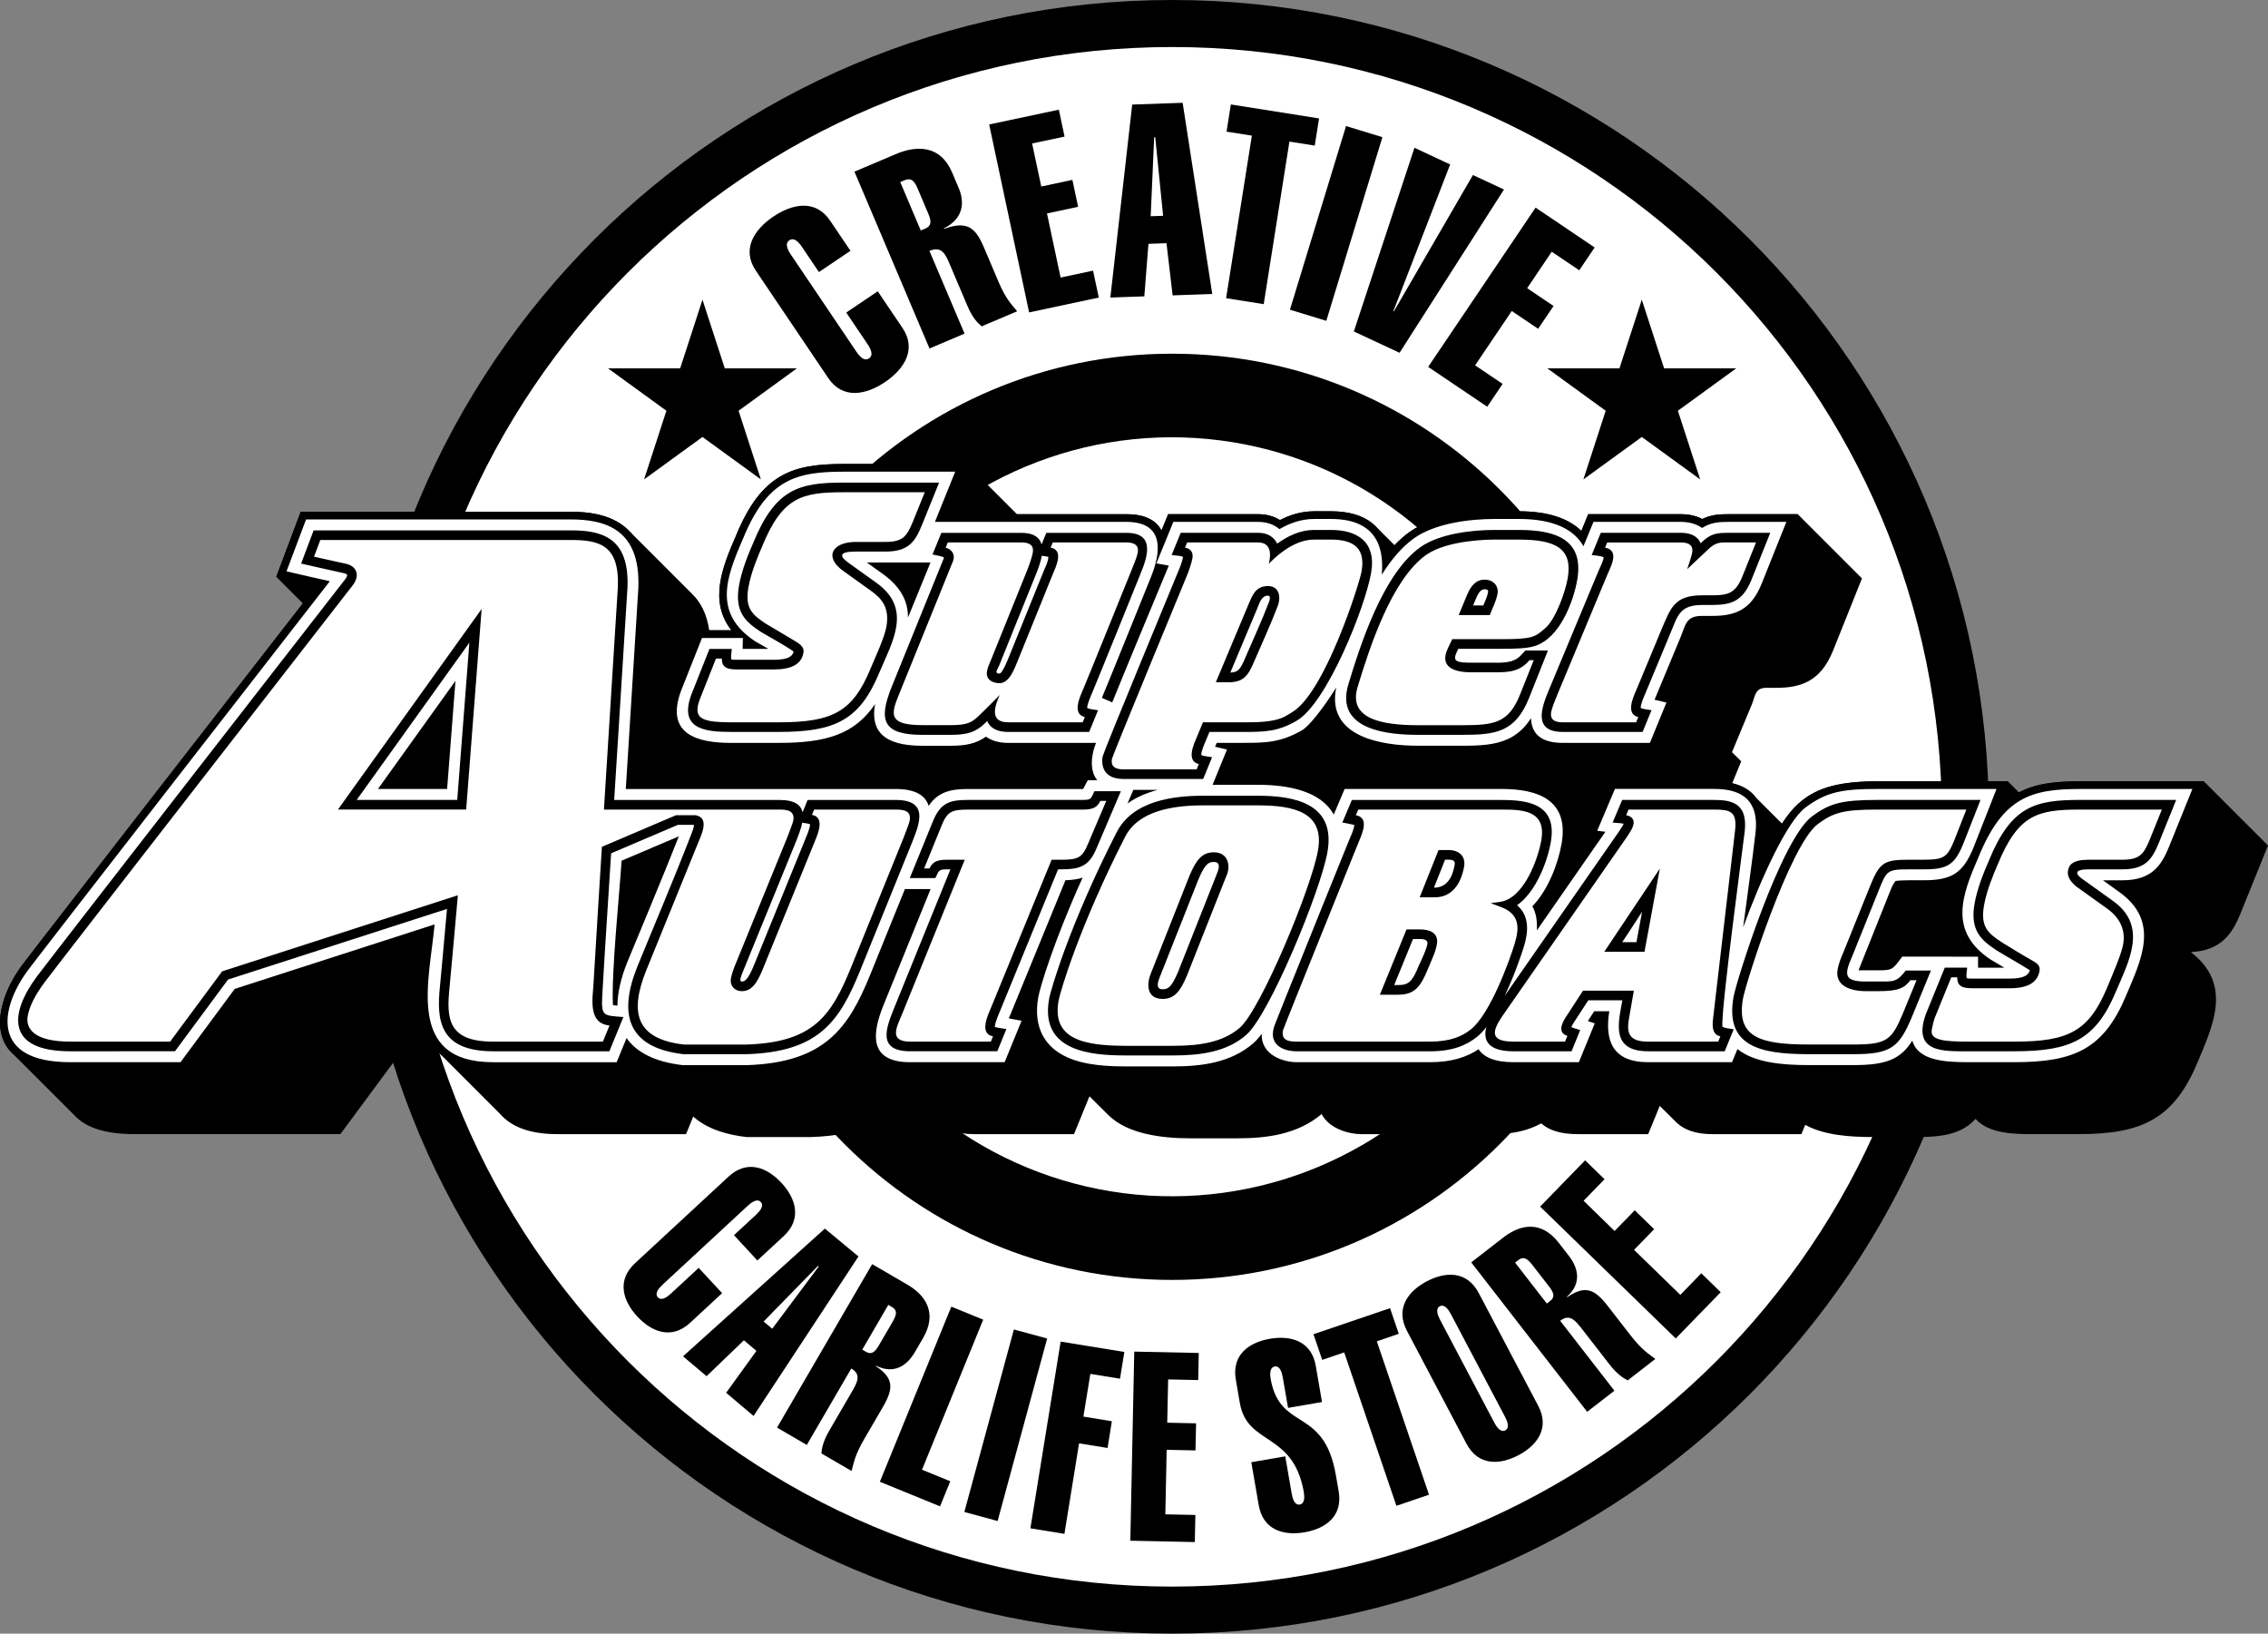
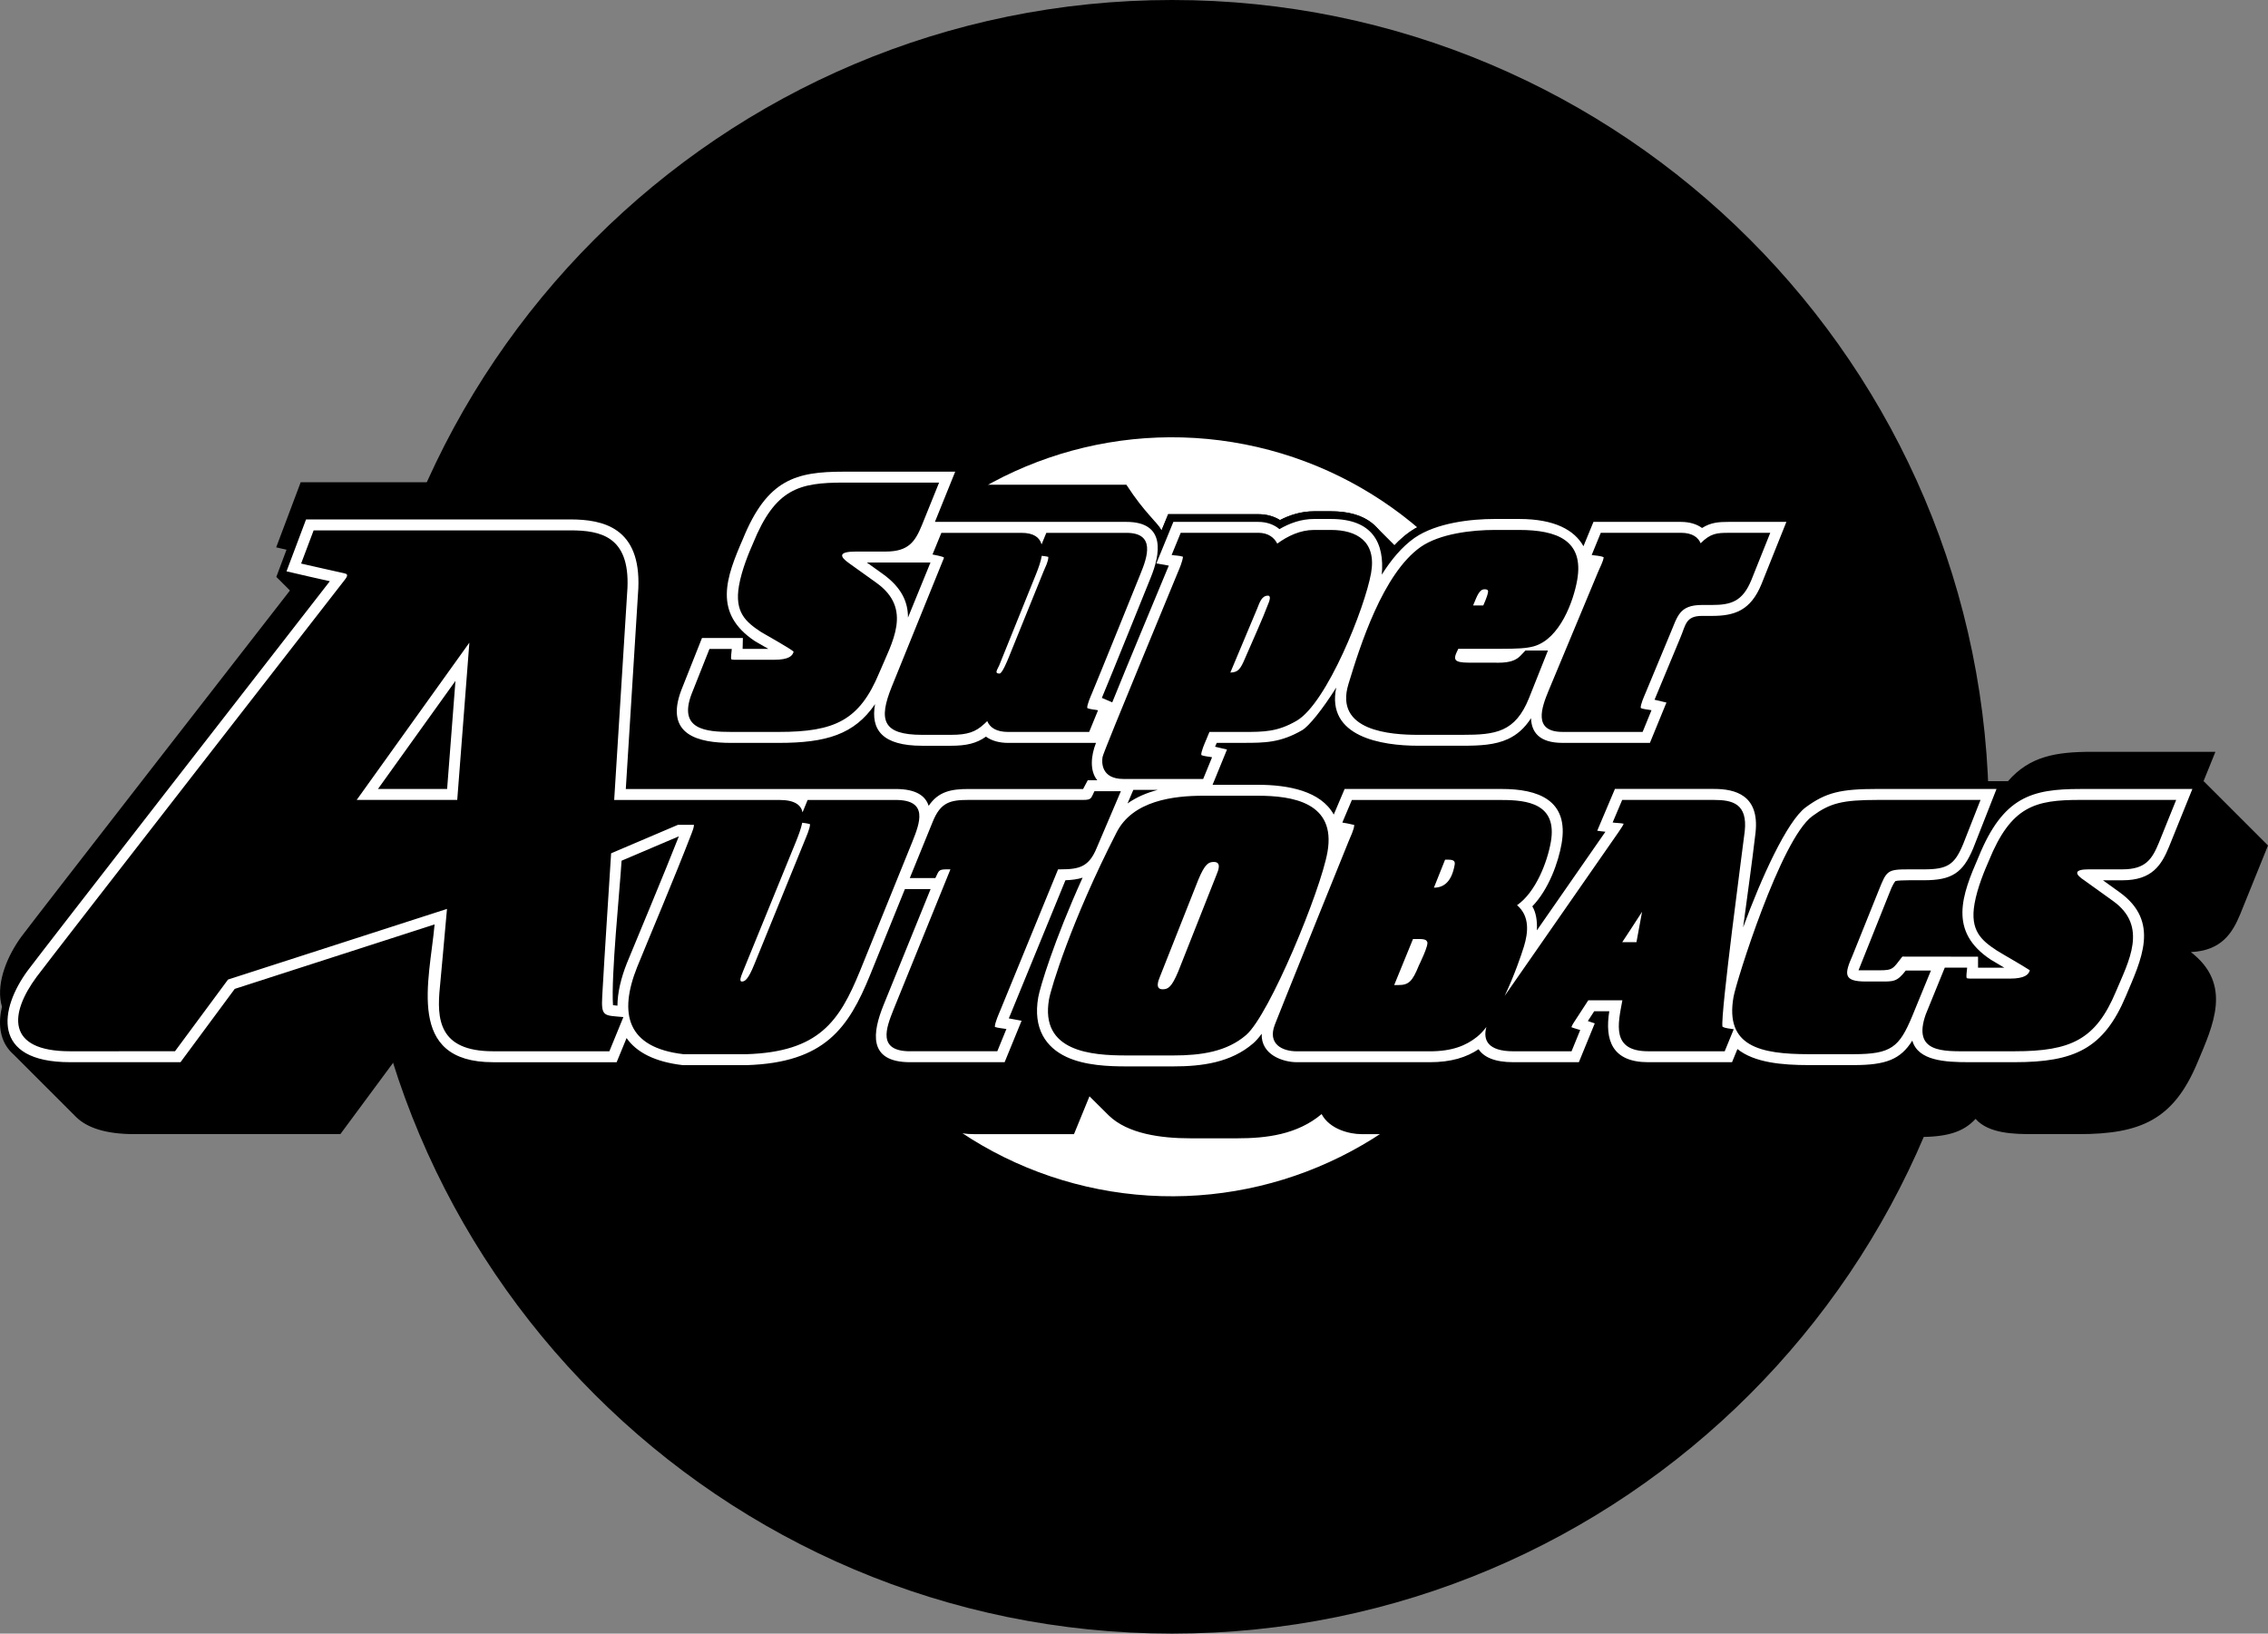
<svg xmlns="http://www.w3.org/2000/svg" version="1.1" id="使用データ" x="0px" y="0px" viewBox="0 0 116.129 83.641" style="enable-background:new 0 0 116.129 83.641;" xml:space="preserve">
  <rect x="0" y="0" width="116.129" height="83.641" fill="#808080" stroke="none" />
  <style type="text/css">
	.st0{fill-rule:evenodd;clip-rule:evenodd;}
	.st1{fill:#FFFFFF;}
	.st2{fill-rule:evenodd;clip-rule:evenodd;fill:#FFFFFF;}
</style>
  <g>
    <path class="st0" d="M18.196,41.82C18.196,18.723,36.919,0,60.017,0c23.097,0,41.82,18.723,41.82,41.82   c0,23.098-18.724,41.82-41.82,41.82C36.919,83.641,18.196,64.918,18.196,41.82z" />
    <g>
-       <path class="st1" d="M20.604,41.82c0-21.767,17.646-39.412,39.413-39.412S99.429,20.053,99.429,41.82    c0,21.768-17.646,39.412-39.412,39.412S20.604,63.588,20.604,41.82z" />
-     </g>
+       </g>
    <g>
      <path d="M36.305,41.82c0-13.096,10.616-23.711,23.712-23.711S83.729,28.725,83.729,41.82S73.113,65.531,60.017,65.531    S36.305,54.916,36.305,41.82z" />
    </g>
    <g>
      <ellipse transform="matrix(0.16 -0.987 0.987 0.16 9.123 94.364)" class="st1" cx="60.017" cy="41.82" rx="19.432" ry="19.432" />
    </g>
    <g>
      <path class="st0" d="M43.33,16.002l1.089,1.615c0.154,0.229,0.329,0.562,0.077,0.731c-0.252,0.17-0.495-0.116-0.649-0.345    l-3.353-4.97c-0.154-0.229-0.329-0.561-0.077-0.731c0.252-0.17,0.495,0.116,0.65,0.345l0.864,1.283l1.615-1.089l-1.043-1.546    c-0.734-1.088-1.909-0.879-2.905-0.207c-0.996,0.672-1.631,1.683-0.896,2.771l3.707,5.497c0.734,1.088,1.909,0.878,2.905,0.207    c0.996-0.672,1.631-1.683,0.897-2.771l-1.268-1.878L43.33,16.002z" />
      <polygon class="st0" points="56.262,15.235 55.968,13.857 54.306,14.21 53.609,10.927 55.203,10.588 54.91,9.21 53.316,9.549     52.847,7.346 54.509,6.993 54.217,5.615 50.649,6.373 52.694,15.994   " />
      <polygon class="st0" points="66.023,7.249 67.319,7.455 67.54,6.063 63.024,5.348 62.803,6.739 64.1,6.944 62.781,15.267     64.706,15.572   " />
-       <rect x="63.535" y="10.454" transform="matrix(0.292 -0.956 0.956 0.292 37.503 73.544)" class="st0" width="9.836" height="1.948" />
      <polygon class="st0" points="74.253,8.419 72.425,7.566 69.321,16.971 71.662,18.063 77.008,9.703 75.418,8.962 71.369,15.945     71.344,15.933   " />
      <polygon class="st0" points="76.151,20.824 76.939,19.656 75.53,18.705 77.407,15.923 78.758,16.834 79.546,15.666 78.196,14.755     79.454,12.888 80.863,13.838 81.651,12.67 78.627,10.63 73.127,18.785   " />
      <path class="st0" d="M49.388,17.08l-1.798-4.234c0.637-0.27,0.825,0.175,1.062,0.735l0.874,2.06    c0.265,0.623,0.504,0.867,0.738,1.067l1.819-0.771c-0.254-0.313-0.575-0.611-0.947-1.489l-0.761-1.793    c-0.438-1.03-0.875-1.355-2.034-0.938l-0.011-0.026c1.054-0.522,1.046-1.389,0.76-2.063l-0.34-0.801    c-0.589-1.386-1.782-1.405-2.888-0.935l-2.111,0.896l3.843,9.054L49.388,17.08z M46.096,9.323l0.216-0.092    c0.292-0.124,0.479-0.039,0.663,0.394l0.565,1.335c0.185,0.433,0.116,0.627-0.176,0.75l-0.217,0.092L46.096,9.323z" />
      <path class="st0" d="M58.919,11.071l0.178-4.043l0.055-0.002l0.403,4.022L58.919,11.071z M56.854,15.234l1.739-0.061l0.211-2.689    l0.924-0.032l0.315,2.671l2.029-0.071l-1.517-9.789l-2.582,0.09L56.854,15.234z" />
    </g>
    <g>
      <path class="st0" d="M35.775,64.914l-1.407,1.303c-0.199,0.185-0.494,0.406-0.682,0.205c-0.188-0.203,0.058-0.479,0.257-0.664    l4.331-4.012c0.199-0.184,0.494-0.406,0.682-0.204c0.187,0.202-0.058,0.479-0.257,0.664l-1.118,1.034l1.199,1.295l1.348-1.247    c0.947-0.878,0.625-1.927-0.114-2.725c-0.74-0.799-1.761-1.201-2.709-0.322l-4.79,4.435c-0.947,0.877-0.625,1.926,0.114,2.725    c0.74,0.799,1.761,1.201,2.709,0.323l1.636-1.516L35.775,64.914z" />
      <path class="st0" d="M39.101,67.66l2.783-2.848l0.038,0.031l-2.382,3.188L39.101,67.66z M34.973,69.442l1.205,1.018l1.912-1.838    l0.641,0.542l-1.55,2.145l1.404,1.187l5.371-8.166l-1.72-1.427L34.973,69.442z" />
      <path class="st0" d="M41.311,73.979l2.278-3.914c0.54,0.314,0.301,0.727,0,1.244l-1.108,1.904    c-0.335,0.576-0.396,0.902-0.424,1.201l1.546,0.899c0.106-0.38,0.163-0.802,0.636-1.613l0.964-1.657    c0.555-0.952,0.571-1.478-0.357-2.097l0.014-0.023c0.954,0.476,1.609-0.055,1.973-0.678l0.432-0.741    c0.745-1.281,0.13-2.189-0.812-2.736l-1.795-1.045l-4.871,8.369L41.311,73.979z M45.484,66.809l0.185,0.107    c0.248,0.145,0.281,0.337,0.049,0.736l-0.719,1.234c-0.232,0.399-0.416,0.466-0.664,0.321l-0.185-0.106L45.484,66.809z" />
      <polygon class="st0" points="48.133,77.123 48.658,75.839 47.21,75.248 50.343,67.566 48.711,66.899 45.052,75.865   " />
      <rect x="46.664" y="72.095" transform="matrix(0.262 -0.965 0.965 0.262 -32.42 103.554)" class="st0" width="9.683" height="1.765" />
      <polygon class="st0" points="54.502,78.531 55.252,73.899 56.711,74.135 56.931,72.766 55.474,72.529 55.829,70.342     57.348,70.588 57.57,69.219 54.309,68.689 52.76,78.249   " />
      <polygon class="st0" points="61.178,78.952 61.207,77.565 59.669,77.533 59.737,74.229 61.213,74.26 61.243,72.873 59.766,72.842     59.813,70.625 61.352,70.658 61.381,69.271 58.078,69.201 57.876,78.883   " />
      <path class="st0" d="M67.691,71.783l-0.319-1.85c-0.22-1.274-1.275-1.574-2.348-1.389c-1.073,0.186-1.967,0.822-1.746,2.096    l0.206,1.193c0.38,2.197,2.701,1.451,3.268,4.515c0.047,0.268,0.072,0.636-0.199,0.683s-0.371-0.309-0.417-0.576l-0.326-1.891    l-1.739,0.301l0.38,2.198c0.22,1.273,1.275,1.574,2.348,1.389c1.073-0.185,1.966-0.823,1.746-2.096l-0.144-0.831    c-0.606-3.512-2.821-2.218-3.331-4.877c-0.047-0.268-0.072-0.636,0.199-0.683c0.271-0.048,0.371,0.309,0.417,0.577l0.267,1.541    L67.691,71.783z" />
      <polygon class="st0" points="70.497,68.673 71.622,68.289 71.174,66.977 67.254,68.311 67.702,69.625 68.827,69.241     71.501,77.096 73.17,76.527   " />
      <path class="st0" d="M75.086,73.912c0.603,1.142,1.698,1.102,2.662,0.595c0.963-0.508,1.615-1.39,1.013-2.532l-3.046-5.775    c-0.603-1.143-1.699-1.104-2.661-0.596c-0.964,0.508-1.615,1.391-1.014,2.533L75.086,73.912z M77.053,72.521    c0.127,0.24,0.266,0.583,0.021,0.712c-0.243,0.128-0.448-0.18-0.574-0.42l-2.754-5.222c-0.127-0.241-0.265-0.583-0.022-0.712    c0.244-0.128,0.448,0.18,0.575,0.42L77.053,72.521z" />
-       <path class="st0" d="M82.663,71.203l-2.776-3.579c0.495-0.384,0.786-0.007,1.153,0.466l1.35,1.74    c0.409,0.527,0.689,0.705,0.955,0.844l1.414-1.098c-0.312-0.239-0.683-0.451-1.258-1.192l-1.176-1.516    c-0.675-0.87-1.156-1.083-2.078-0.454l-0.017-0.021c0.799-0.705,0.553-1.513,0.11-2.082l-0.525-0.678    c-0.908-1.171-1.98-0.941-2.841-0.273l-1.642,1.273l5.936,7.65L82.663,71.203z M77.577,64.646l0.168-0.13    c0.228-0.177,0.418-0.135,0.702,0.23l0.875,1.128c0.284,0.365,0.276,0.561,0.049,0.737l-0.168,0.13L77.577,64.646z" />
      <polygon class="st0" points="88.106,66.16 87.111,65.192 86.038,66.296 83.669,63.992 84.698,62.934 83.703,61.966 82.673,63.025     81.085,61.478 82.158,60.375 81.163,59.408 78.86,61.777 85.803,68.527   " />
    </g>
    <g>
-       <polygon points="40.806,18.858 37.817,21.03 38.959,24.545 35.969,22.373 32.979,24.545 34.122,21.03 31.131,18.858     34.827,18.858 35.969,15.344 37.111,18.858   " />
      <polygon points="88.902,18.858 85.913,21.03 87.055,24.545 84.065,22.373 81.075,24.545 82.217,21.03 79.227,18.858     82.922,18.858 84.065,15.344 85.207,18.858   " />
    </g>
    <path d="M59.472,27.163l0.343-0.837h4.608c0.431,0,0.807,0.108,1.116,0.3c0.503-0.259,1.092-0.448,1.743-0.448h0.868   c1.096,0,1.847,0.306,2.325,0.807l0.929,0.93c0.248-0.261,0.512-0.496,0.793-0.693c1.242-0.862,3.149-1.043,4.325-1.043h1.261   c1.49,0,2.537,0.369,3.188,1.006l0.352-0.858h4.739c0.417,0,0.788,0.084,1.099,0.248c0.464-0.231,0.903-0.248,1.357-0.248h3.534   l3.287,3.287l-1.492,3.725c-0.638,1.564-1.661,1.878-2.905,1.878h-0.508c-0.589,0-0.555,0.436-0.748,0.883l-1.002,2.411   l0.471,0.469L88.696,40.1c0.459,0.108,0.904,0.325,1.21,0.732l1.337,1.336c1-1.543,2.191-2.166,4.895-2.166h6.672l0.566,0.568   c0.877-0.467,1.9-0.568,3.138-0.568h6.328l3.287,3.287l-1.414,3.496c-0.398,0.971-0.953,1.886-2.535,1.961   c2.145,1.657,1.141,3.742,0.326,5.682c-1.217,2.899-2.898,3.638-6.064,3.638h-2.346c-0.928,0-2.264-0.013-2.941-0.78   c-0.654,0.712-1.527,0.929-2.953,0.929h-2.295c-1.166,0-2.494-0.084-3.474-0.623l-0.194,0.475h-4.558   c-0.836,0-1.417-0.212-1.804-0.562l-0.892-0.884l-0.592,1.445h-3.615c-0.84,0-1.462-0.188-1.862-0.55   c-0.637,0.35-1.411,0.55-2.421,0.55h-6.804c-0.551,0-1.602-0.233-2.02-1.026c-1.25,1.053-2.838,1.24-4.311,1.24h-2.41   c-1.515,0-3.2-0.232-4.167-1.16l-0.998-0.99l-0.793,1.937h-5.103c-0.871,0-1.43-0.22-1.756-0.579l-1.418-1.418   c-1.034,1.266-2.545,2.064-5.21,2.146h-3.275c-0.959-0.11-1.989-0.383-2.734-1.049l-0.368,0.899h-6.595   c-1.463,0-2.379-0.403-2.937-1.046L22.2,53.623l-1.953,0.631l-2.819,3.812H6.876c-1.477,0-2.414-0.334-2.958-0.856l-3.214-3.213   c-1.276-1.111-0.618-3.166,0.405-4.55c0.559-0.755,10.65-13.735,14.398-18.554l-1.358-1.357l1.25-3.336h13.804   c1.035,0,2.232,0.169,3.021,0.994l3.204,3.204c0.437,0.417,0.761,1.017,0.888,1.872h1.138c-1.172-1.487-0.46-3.25,0.227-4.826   c1.322-3.242,2.962-3.689,5.527-3.689h6.292l2.57,2.572H52.3h5.374C58.655,26.326,59.21,26.658,59.472,27.163z" />
-     <path class="st0" d="M100.44,44.975c-0.473,0.356-1.079,0.49-1.928,0.49c-0.058-0.001-0.915-0.008-1.228,0.01   c-0.604,1.07-1.43,3.535-1.54,3.811h0.47c0.658,0,0.605-0.196,1-0.702l3.517,0.005C99.842,47.475,100.011,46.205,100.44,44.975z    M52.7,51.93c-0.009-0.287,0.015-0.6,0.074-0.939c0.04-0.221,0.179-0.738,0.426-1.488l-0.993,2.336L52.7,51.93z M59.472,27.163   l0.343-0.837h4.608c0.431,0,0.807,0.108,1.116,0.3c0.503-0.259,1.092-0.448,1.743-0.448h0.868c1.847,0,2.717,0.868,2.948,2.083   c0.332-0.401,0.698-0.758,1.099-1.04c1.242-0.862,3.149-1.043,4.325-1.043h1.261c1.49,0,2.537,0.369,3.188,1.006l0.352-0.858h4.739   c0.417,0,0.788,0.084,1.099,0.248c0.464-0.231,0.903-0.248,1.357-0.248h3.534l-1.492,3.725c-0.638,1.565-1.661,1.878-2.905,1.878   h-0.508c-0.589,0-0.555,0.436-0.748,0.883l-1.139,2.737l0.607,0.143l-1.121,2.738h-4.739c-0.933,0-1.507-0.317-1.79-0.812   c-0.911,0.891-2.123,0.96-3.336,0.96h-2.271c-1.552,0-4.046-0.304-4.559-2.123c-1.271,1.739-2.17,1.976-4.393,1.976h-0.426   l-0.556,1.357h1.725c1.325,0,2.873,0.221,3.794,1.14l0.393-0.925h8.309c1.842,0,3.924,0.582,3.449,3.275   c-0.115,0.65-0.385,1.543-0.838,2.351l2.006-2.74l-0.287-0.053l1.201-2.833h5.342c1.115,0,2.76,0.361,2.514,2.664   c-0.07,0.598-0.146,1.197-0.225,1.795c1.476-3.243,2.302-4.459,6.078-4.459h6.672l-0.595,1.511   c1.111-1.287,2.471-1.511,4.299-1.511h6.328l-1.414,3.496c-0.398,0.971-0.953,1.886-2.535,1.961   c2.144,1.657,1.141,3.742,0.326,5.682c-1.217,2.9-2.898,3.638-6.065,3.638h-2.345c-0.929,0-2.265-0.013-2.941-0.78   c-0.654,0.712-1.527,0.929-2.953,0.929h-2.296c-1.165,0-2.493-0.084-3.473-0.623l-0.194,0.475h-4.558   c-1.728,0-2.368-0.904-2.442-2.062l-0.844,2.062h-3.616c-0.84,0-1.462-0.188-1.862-0.55c-0.637,0.35-1.411,0.55-2.421,0.55h-6.804   c-0.551,0-1.602-0.233-2.02-1.026c-1.25,1.053-2.838,1.24-4.311,1.24h-2.41c-2.145,0-4.634-0.468-4.937-2.71l-1.022,2.496h-5.102   c-2.434,0-2.429-1.711-1.739-3.442l2.202-5.424h-0.464l-1.692,4.175c-1.129,2.759-2.443,4.711-6.689,4.841h-3.276   c-0.959-0.11-1.989-0.383-2.734-1.049l-0.368,0.899h-6.595c-4.582,0-3.799-3.95-3.45-6.888l-9.536,3.076l-2.819,3.812H3.588   c-4.661,0-3.943-3.353-2.48-5.332c0.598-0.808,12.112-15.616,15.086-19.439c-0.684-0.154-1.368-0.315-2.052-0.476l1.255-3.333   h13.804c1.775,0,4.023,0.498,3.879,3.941l-0.616,9.861h13.399c0.806,0,1.393,0.199,1.748,0.585   c0.562-0.505,1.253-0.585,1.985-0.585h5.625l0.234-0.447c0.024-0.365,0.048-0.76,0.13-1.125H51.62   c-0.402,0-0.792-0.075-1.128-0.249c-0.517,0.3-1.077,0.396-1.806,0.396h-1.468c-1.629,0-2.545-0.527-2.787-1.472   c-1.1,1.033-2.546,1.324-4.555,1.324h-2.435c-1.578,0-3.993-0.409-2.923-3.239l1.159-2.921h1.774   c-1.172-1.487-0.46-3.25,0.227-4.826c1.322-3.242,2.962-3.689,5.527-3.689h6.292l-1.038,2.572h3.84h5.374   C58.655,26.326,59.21,26.658,59.472,27.163z M31.851,48.879c0.381-0.92,1.504-3.614,2.192-5.325l-1.838,0.784   C32.098,45.851,31.95,47.363,31.851,48.879z M22.819,36.237L20.123,40h2.406L22.819,36.237z M45.6,29.189   c0.461,0.359,0.781,0.742,0.986,1.144l0.459-1.144H45.6z" />
+     <path class="st0" d="M100.44,44.975c-0.473,0.356-1.079,0.49-1.928,0.49c-0.058-0.001-0.915-0.008-1.228,0.01   c-0.604,1.07-1.43,3.535-1.54,3.811h0.47c0.658,0,0.605-0.196,1-0.702l3.517,0.005C99.842,47.475,100.011,46.205,100.44,44.975z    M52.7,51.93c-0.009-0.287,0.015-0.6,0.074-0.939c0.04-0.221,0.179-0.738,0.426-1.488l-0.993,2.336L52.7,51.93z M59.472,27.163   l0.343-0.837h4.608c0.431,0,0.807,0.108,1.116,0.3c0.503-0.259,1.092-0.448,1.743-0.448h0.868c1.847,0,2.717,0.868,2.948,2.083   c0.332-0.401,0.698-0.758,1.099-1.04c1.242-0.862,3.149-1.043,4.325-1.043h1.261c1.49,0,2.537,0.369,3.188,1.006l0.352-0.858h4.739   c0.417,0,0.788,0.084,1.099,0.248c0.464-0.231,0.903-0.248,1.357-0.248h3.534l-1.492,3.725c-0.638,1.565-1.661,1.878-2.905,1.878   h-0.508c-0.589,0-0.555,0.436-0.748,0.883l-1.139,2.737l0.607,0.143l-1.121,2.738h-4.739c-0.933,0-1.507-0.317-1.79-0.812   c-0.911,0.891-2.123,0.96-3.336,0.96h-2.271c-1.552,0-4.046-0.304-4.559-2.123c-1.271,1.739-2.17,1.976-4.393,1.976h-0.426   l-0.556,1.357h1.725c1.325,0,2.873,0.221,3.794,1.14l0.393-0.925h8.309c1.842,0,3.924,0.582,3.449,3.275   c-0.115,0.65-0.385,1.543-0.838,2.351l2.006-2.74l-0.287-0.053l1.201-2.833h5.342c1.115,0,2.76,0.361,2.514,2.664   c-0.07,0.598-0.146,1.197-0.225,1.795c1.476-3.243,2.302-4.459,6.078-4.459h6.672c1.111-1.287,2.471-1.511,4.299-1.511h6.328l-1.414,3.496c-0.398,0.971-0.953,1.886-2.535,1.961   c2.144,1.657,1.141,3.742,0.326,5.682c-1.217,2.9-2.898,3.638-6.065,3.638h-2.345c-0.929,0-2.265-0.013-2.941-0.78   c-0.654,0.712-1.527,0.929-2.953,0.929h-2.296c-1.165,0-2.493-0.084-3.473-0.623l-0.194,0.475h-4.558   c-1.728,0-2.368-0.904-2.442-2.062l-0.844,2.062h-3.616c-0.84,0-1.462-0.188-1.862-0.55c-0.637,0.35-1.411,0.55-2.421,0.55h-6.804   c-0.551,0-1.602-0.233-2.02-1.026c-1.25,1.053-2.838,1.24-4.311,1.24h-2.41c-2.145,0-4.634-0.468-4.937-2.71l-1.022,2.496h-5.102   c-2.434,0-2.429-1.711-1.739-3.442l2.202-5.424h-0.464l-1.692,4.175c-1.129,2.759-2.443,4.711-6.689,4.841h-3.276   c-0.959-0.11-1.989-0.383-2.734-1.049l-0.368,0.899h-6.595c-4.582,0-3.799-3.95-3.45-6.888l-9.536,3.076l-2.819,3.812H3.588   c-4.661,0-3.943-3.353-2.48-5.332c0.598-0.808,12.112-15.616,15.086-19.439c-0.684-0.154-1.368-0.315-2.052-0.476l1.255-3.333   h13.804c1.775,0,4.023,0.498,3.879,3.941l-0.616,9.861h13.399c0.806,0,1.393,0.199,1.748,0.585   c0.562-0.505,1.253-0.585,1.985-0.585h5.625l0.234-0.447c0.024-0.365,0.048-0.76,0.13-1.125H51.62   c-0.402,0-0.792-0.075-1.128-0.249c-0.517,0.3-1.077,0.396-1.806,0.396h-1.468c-1.629,0-2.545-0.527-2.787-1.472   c-1.1,1.033-2.546,1.324-4.555,1.324h-2.435c-1.578,0-3.993-0.409-2.923-3.239l1.159-2.921h1.774   c-1.172-1.487-0.46-3.25,0.227-4.826c1.322-3.242,2.962-3.689,5.527-3.689h6.292l-1.038,2.572h3.84h5.374   C58.655,26.326,59.21,26.658,59.472,27.163z M31.851,48.879c0.381-0.92,1.504-3.614,2.192-5.325l-1.838,0.784   C32.098,45.851,31.95,47.363,31.851,48.879z M22.819,36.237L20.123,40h2.406L22.819,36.237z M45.6,29.189   c0.461,0.359,0.781,0.742,0.986,1.144l0.459-1.144H45.6z" />
    <path class="st2" d="M31.615,51.49c0.004-0.66,0.175-1.398,0.488-2.187c0.196-0.482,2.024-4.856,2.657-6.484l-2.933,1.249   c-0.103,1.634-0.54,5.869-0.44,7.395L31.615,51.49z M22.894,40.395l0.427-5.535l-3.968,5.535H22.894z M46.491,31.621l1.153-2.822   h-3.261l0.815,0.584C46.169,30.076,46.496,30.833,46.491,31.621z M58.03,40.442l-0.297,0.695c0.467-0.333,1.002-0.552,1.545-0.695   H58.03z M87.151,27.033c0.447-0.285,0.855-0.313,1.367-0.313h2.951l-1.274,3.182c-0.559,1.371-1.401,1.632-2.54,1.632h-0.508   c-0.847,0-0.831,0.472-1.11,1.122l-1.319,3.17l0.609,0.144l-0.846,2.065h-4.474c-1.199,0-1.593-0.558-1.613-1.264   c-0.338,0.527-0.733,0.858-1.181,1.066c-0.664,0.308-1.444,0.344-2.332,0.344h-2.271c-1.863,0-4.715-0.451-4.19-2.979   c-0.717,1.138-1.404,1.983-1.744,2.182c-1.113,0.647-1.928,0.65-3.018,0.65h-1.357l-0.084,0.198l0.609,0.144l-0.738,1.805h2.313   c1.58,0,3.231,0.324,3.892,1.525l0.556-1.311h8.048c1.822,0,3.461,0.541,3.06,2.812c-0.161,0.92-0.644,2.316-1.497,3.197   c0.189,0.313,0.258,0.74,0.234,1.23l3.509-5.049c-0.175-0.02-0.331-0.036-0.419-0.053l0.906-2.139h5.08   c1.051,0,2.327,0.298,2.121,2.226c-0.189,1.621-0.424,3.242-0.637,4.865c0.925-2.53,2.252-5.448,3.207-6.151   c1.041-0.766,1.795-0.939,3.676-0.939h6.092l-1.191,3.031c-0.53,1.283-1.116,1.643-2.523,1.643c0,0-1.286-0.019-1.465,0.043   c-0.167,0.222-0.248,0.467-0.352,0.725l-1.536,3.843h1.053c0.724,0,0.704-0.075,1.192-0.702l3.876,0.005v0.562h1.344   c-0.231-0.135-0.463-0.27-0.69-0.409c-2.192-1.448-1.477-3.31-0.622-5.272c1.256-3.078,2.731-3.467,5.2-3.467h5.742l-1.193,2.953   c-0.389,0.945-0.869,1.721-2.385,1.721h-1l0.84,0.604c2.123,1.516,1.096,3.506,0.338,5.314c-1.139,2.713-2.645,3.395-5.702,3.395   h-2.345c-1.219,0-2.599-0.072-2.893-1.106c-0.596,0.957-1.34,1.255-3.002,1.255h-2.296c-1.362,0-2.787-0.123-3.656-0.822   l-0.276,0.674h-4.292c-1.854,0-2.23-1.135-1.993-2.608h-0.773l-0.325,0.501l0.354,0.119l-0.814,1.988h-3.351   c-0.981,0-1.524-0.271-1.784-0.664c-0.617,0.412-1.393,0.664-2.499,0.664h-6.804c-0.696,0-1.844-0.365-1.802-1.456   c-0.153,0.208-0.298,0.372-0.43,0.486c-1.143,0.991-2.629,1.185-4.099,1.185h-2.41c-0.881,0-2.105-0.041-3.056-0.484   c-1.049-0.488-1.728-1.454-1.446-3.055c0.089-0.502,0.789-2.854,2.271-6.125c-0.264,0.086-0.555,0.122-0.879,0.133l-2.809,6.855   l-0.092,0.217l0.656,0.121l-0.869,2.123h-4.838c-2.205,0-1.903-1.568-1.373-2.898l2.422-5.968h-1.316l-1.791,4.421   c-1.096,2.676-2.297,4.473-6.331,4.596h-3.246c-1.442-0.166-2.377-0.66-2.884-1.388l-0.508,1.237h-6.329   c-4.492,0-3.253-4.162-2.993-7.055L12.019,50.63l-2.776,3.753H3.588c-4.073,0-3.61-2.742-2.162-4.701   c0.628-0.85,13.297-17.14,15.463-19.924c-0.741-0.164-1.479-0.332-2.218-0.507l1-2.657h13.53c1.695,0,3.615,0.428,3.484,3.525   l-0.642,10.277h13.82c1.044,0,1.526,0.352,1.688,0.863c0.499-0.744,1.169-0.863,2.045-0.863h5.863   c0.078-0.156,0.162-0.301,0.237-0.447h0.489c-0.397-0.484-0.326-1.257-0.067-1.914h-4.5c-0.444,0-0.836-0.104-1.134-0.32   c-0.487,0.349-1.01,0.467-1.8,0.467h-1.468c-2.033,0-2.646-0.811-2.411-2.131c-1.059,1.555-2.509,1.984-4.931,1.984h-2.435   c-1.654,0-3.429-0.389-2.554-2.702l1.059-2.669h2.094l-0.013,0.557h1.315l-0.676-0.389c-2.177-1.438-1.476-3.281-0.627-5.232   c1.247-3.062,2.714-3.451,5.166-3.451h5.707l-1.039,2.571H52.3h5.374c2.041,0,1.739,1.657,1.239,2.873c0,0-2.174,5.388-2.494,6.138   l0.532,0.229c0.93-2.296,1.892-4.58,2.839-6.867l0.057-0.134l-0.637-0.114l0.87-2.125h4.343c0.453,0,0.817,0.143,1.089,0.371   c0.508-0.297,1.107-0.52,1.771-0.52h0.868c2.127,0,2.748,1.226,2.6,2.852c0.48-0.764,1.035-1.43,1.673-1.88   c1.136-0.788,2.934-0.972,4.1-0.972h1.261c1.827,0,2.835,0.574,3.293,1.395l0.512-1.246h4.474   C86.518,26.721,86.882,26.836,87.151,27.033z" />
    <path class="st2" d="M100.809,53.824c-1.274,0-2.91,0.1-2.203-1.892l0.973-2.39h1.144c-0.003,0.145-0.062,0.416-0.021,0.539   c0.105,0.029,0.227,0.023,0.335,0.023h1.866c0.778,0,0.971-0.208,1.032-0.427c-0.554-0.355-1.135-0.671-1.697-1.014   c-0.777-0.514-1.38-1.009-1.135-2.396c0.148-0.842,0.532-1.738,0.726-2.182c1.149-2.825,2.379-3.13,4.686-3.13h4.912l-0.881,2.183   c-0.348,0.845-0.678,1.371-1.867,1.371h-1.723c-0.779,0-0.738,0.24-0.211,0.579l1.447,1.04c1.82,1.299,0.793,3.104,0.148,4.643   c-1.029,2.45-2.289,3.053-5.186,3.053H100.809z M92.619,53.973c-2.489,0-4.305-0.395-3.857-2.932   c0.137-0.779,2.413-8.064,4.032-9.254c0.905-0.666,1.521-0.831,3.344-0.831h5.271l-0.89,2.263   c-0.437,1.059-0.807,1.291-2.003,1.291h-0.76c-1.139,0-1.15,0.055-1.577,1.12l-1.323,3.29c-0.42,0.955-0.483,1.333,0.683,1.333   h0.677c0.743,0,0.903,0.032,1.366-0.562h1.288l-0.964,2.35c-0.657,1.573-1.069,1.932-2.99,1.932H92.619z M46.604,53.824   c-1.691,0-1.231-1.183-0.854-2.132l2.915-7.183h-0.19c-0.452,0-0.398,0.094-0.581,0.447h-1.31l1.172-2.877   c0.402-1.002,0.895-1.124,1.841-1.124h5.863c0.45,0,0.397-0.093,0.579-0.446h1.353l-1.237,2.902   c-0.392,0.957-0.871,1.098-1.835,1.098h-0.143l-2.95,7.199c-0.077,0.188-0.294,0.662-0.287,0.871   c0.186,0.061,0.398,0.069,0.591,0.105l-0.466,1.139H46.604z M45.021,34.445c-1.013,2.438-2.272,3.029-5.144,3.029h-2.435   c-1.306,0-2.72-0.123-2.032-1.939l0.917-2.311h1.142c-0.003,0.132-0.062,0.432-0.023,0.534c0.096,0.029,0.231,0.022,0.331,0.022   h1.851c0.785,0,0.958-0.211,1.008-0.418c-0.111-0.094-0.422-0.283-0.766-0.484l-0.902-0.52c-0.772-0.511-1.371-1.002-1.128-2.38   c0.146-0.83,0.522-1.714,0.716-2.155c1.142-2.811,2.363-3.115,4.652-3.115h4.877l-0.876,2.168c-0.344,0.84-0.674,1.363-1.855,1.363   H43.83c-0.942,0-0.825,0.268-0.353,0.599l1.396,1C46.752,31.18,45.67,32.886,45.021,34.445z M67.283,27.133h0.868   c1.309,0,2.34,0.576,2.053,2.207c-0.307,1.75-2.257,6.658-3.81,7.561c-0.976,0.567-1.658,0.574-2.735,0.574h-1.732l-0.184,0.443   c-0.064,0.15-0.248,0.566-0.234,0.736c0.119,0.069,0.401,0.082,0.553,0.117l-0.455,1.111h-4.087c-1.152,0-1.11-0.873-1.065-1.127   c0.028-0.16,1.026-2.588,1.952-4.84l1.9-4.606c0.104-0.245,0.229-0.535,0.266-0.803c-0.174-0.066-0.396-0.058-0.582-0.091   l0.466-1.137h3.968c0.511,0,0.819,0.245,0.974,0.555C65.937,27.441,66.581,27.133,67.283,27.133z M62.997,34.435   c0.381-0.014,0.51-0.142,0.764-0.755c0.403-0.944,0.848-1.89,1.211-2.849c0.022-0.06,0.122-0.334-0.047-0.334   c-0.346,0-0.443,0.406-0.552,0.659L62.997,34.435z M76.192,30.318c0.014-0.074-0.008-0.147-0.168-0.147   c-0.131,0-0.269,0.042-0.457,0.493l-0.139,0.334h0.521l0.099-0.23C76.118,30.599,76.168,30.455,76.192,30.318z M78.293,35.734   c-0.704,1.761-1.716,1.889-3.411,1.889h-2.271c-1.391,0-4.302-0.185-3.567-2.597c0.597-1.964,1.76-5.654,3.701-7.024   c0.983-0.682,2.625-0.869,3.778-0.869h1.261c1.947,0,3.33,0.539,2.973,2.566c-0.188,1.07-0.883,3.011-2.219,3.391   c-0.378,0.107-0.881,0.128-1.67,0.128H74.67l-0.084,0.175c-0.148,0.312-0.068,0.408,0.04,0.459   c0.156,0.073,0.425,0.076,0.731,0.076h0.965c0.517,0,1.132,0.057,1.529-0.353l0.255-0.268h1.153L78.293,35.734z M53.054,29.381   l-1.891,4.685c-0.083,0.203-0.275,0.42,0.017,0.42c0.139,0,0.42-0.707,0.459-0.8l1.797-4.437c0.094-0.229,0.237-0.483,0.243-0.736   c-0.054-0.016-0.111-0.026-0.173-0.035l-0.164-0.021C53.29,28.764,53.169,29.092,53.054,29.381z M50.406,37.056   c-0.452,0.422-0.86,0.567-1.72,0.567h-1.468c-2.035,0-2.245-0.759-1.558-2.463l2.678-6.607c-0.055-0.07-0.479-0.137-0.591-0.164   l0.454-1.108H52.3c0.638,0,0.937,0.243,1.032,0.592l0.243-0.592h4.099c1.501,0,1.08,1.23,0.721,2.103c0,0-2.172,5.381-2.49,6.129   c-0.064,0.15-0.246,0.564-0.236,0.734c0.129,0.074,0.398,0.082,0.554,0.118l-0.454,1.11H51.62c-0.593,0-0.93-0.216-1.07-0.555   L50.406,37.056z M18.264,40.955h5.148l0.621-8.051L18.264,40.955z M41.077,42.123c-0.062,0.312-0.195,0.65-0.32,0.965l-2.705,6.625   l-0.065,0.167c-0.027,0.071-0.155,0.373-0.004,0.373c0.136,0,0.308-0.049,0.645-0.89l2.563-6.293   c0.075-0.191,0.291-0.662,0.285-0.873C41.349,42.157,41.211,42.141,41.077,42.123z M35.534,42.232l-0.82-0.002l-3.423,1.459   c-0.151,2.439-0.318,4.881-0.455,7.32c-0.06,1.068,0.1,0.973,1.083,1.064l-0.717,1.751h-5.954c-2.797,0-2.891-1.653-2.722-3.307   c0.037-0.354,0.25-2.742,0.361-3.981l-11.211,3.616l-2.716,3.671l-5.372,0.001c-3.29,0-3.102-1.932-1.712-3.811   C2.563,49.086,17.64,29.703,17.64,29.703c0.23-0.284,0.125-0.324-0.036-0.357c-0.728-0.168-1.458-0.32-2.186-0.492l0.641-1.7   h13.143c1.571,0,3.035,0.323,2.926,2.937l-0.68,10.866h8.454c0.794,0,1.114,0.26,1.191,0.634l0.26-0.634h4.511   c1.688,0,1.234,1.175,0.854,2.131l-2.691,6.64c-1.047,2.557-2.088,4.133-5.821,4.246h-3.205c-2.911-0.335-3.326-2.082-2.378-4.46   c0.65-1.599,1.926-4.601,2.796-6.864C35.467,42.521,35.53,42.371,35.534,42.232z M57.665,54.038c-1.776,0-4.425-0.19-3.95-2.882   c0.097-0.547,1.127-3.985,3.452-8.525c0.826-1.646,2.932-1.89,4.444-1.89h2.791c1.754,0,4.02,0.331,3.569,2.882   c-0.35,1.984-2.971,8.338-4.164,9.367c-0.983,0.852-2.292,1.048-3.732,1.048H57.665z M61.356,45.044l-1.965,4.965   c-0.088,0.208-0.252,0.641,0.139,0.641c0.27,0,0.458-0.091,0.801-0.914l1.964-4.964c0.09-0.211,0.257-0.641-0.139-0.641   C61.887,44.131,61.698,44.221,61.356,45.044z M73.993,44.015l-0.572,1.433c0.535,0,0.914-0.336,1.061-1.165   c0.025-0.15,0.004-0.268-0.316-0.268H73.993z M83.064,48.238h0.728l0.287-1.555C83.669,47.322,83.252,47.955,83.064,48.238z    M78.031,48.457c-0.136,0.445-0.501,1.51-0.989,2.534l5.834-8.39l0.133-0.201c0.047-0.072,0.097-0.145,0.129-0.225   c-0.131-0.04-0.393-0.033-0.566-0.064l0.489-1.155h2.426h2.284c0.939,0,1.716,0.193,1.565,1.604   c-0.082,0.697-1.255,9.418-1.14,10.006c0.16,0.092,0.404,0.095,0.576,0.131l-0.461,1.127h-3.917c-1.904,0-1.547-1.404-1.323-2.609   h-1.746l-0.752,1.154c-0.049,0.071-0.09,0.158-0.113,0.221c0.143,0.062,0.305,0.096,0.453,0.146l-0.445,1.089h-2.976   c-1.299,0-1.573-0.565-1.384-1.244c-0.16,0.207-0.326,0.383-0.493,0.514c-0.549,0.435-1.255,0.731-2.406,0.731h-6.804   c-0.751,0-1.514-0.373-1.129-1.365l0.125-0.316l0.435-1.092c1.067-2.662,2.142-5.32,3.217-7.978   c0.091-0.223,0.279-0.603,0.29-0.838c-0.265-0.068-0.438-0.092-0.612-0.123l0.489-1.155h7.678c1.292,0,2.857,0.181,2.509,2.155   c-0.183,1.033-0.773,2.568-1.729,3.231C78.342,46.912,78.245,47.757,78.031,48.457z M72.672,48.077H72.35l-0.963,2.357h0.201   c0.529,0,0.724-0.159,1.066-1.011c0,0,0.538-1.083,0.418-1.211C73.038,48.152,73.001,48.077,72.672,48.077z M87.083,27.809   c0.506-0.503,0.825-0.529,1.436-0.529h2.124l-0.966,2.413c-0.449,1.098-1.035,1.281-2.021,1.281h-0.508   c-1.176,0-1.25,0.588-1.624,1.461l-1.148,2.76l-0.131,0.314c-0.064,0.15-0.249,0.566-0.235,0.737   c0.119,0.069,0.401,0.082,0.552,0.117l-0.454,1.11h-2.16h-0.604h-1.334c-1.543,0-1.064-1.266-0.72-2.104l2.526-6.061   c0.087-0.221,0.272-0.547,0.298-0.777c-0.178-0.084-0.421-0.081-0.614-0.116l0.466-1.137h4.099c0.612,0,0.897,0.253,1.013,0.536   L87.083,27.809z" />
    <path class="st0" d="M100.809,53.824c-1.274,0-2.91,0.1-2.203-1.892l0.973-2.39h1.144c-0.003,0.145-0.062,0.416-0.021,0.539   c0.105,0.029,0.227,0.023,0.335,0.023h1.866c0.778,0,0.971-0.208,1.032-0.427c-0.554-0.355-1.135-0.671-1.697-1.014   c-0.777-0.514-1.38-1.009-1.135-2.396c0.148-0.842,0.532-1.738,0.726-2.182c1.149-2.825,2.379-3.13,4.686-3.13h4.912l-0.881,2.183   c-0.348,0.845-0.678,1.371-1.867,1.371h-1.723c-0.779,0-0.738,0.24-0.211,0.579l1.447,1.04c1.82,1.299,0.793,3.104,0.148,4.643   c-1.029,2.45-2.289,3.053-5.186,3.053H100.809z M92.619,53.973c-2.489,0-4.305-0.395-3.857-2.932   c0.137-0.779,2.413-8.064,4.032-9.254c0.905-0.666,1.521-0.831,3.344-0.831h5.271l-0.89,2.263   c-0.437,1.059-0.807,1.291-2.003,1.291h-0.76c-1.139,0-1.15,0.055-1.577,1.12l-1.323,3.29c-0.42,0.955-0.483,1.333,0.683,1.333   h0.677c0.743,0,0.903,0.032,1.366-0.562h1.288l-0.964,2.35c-0.657,1.573-1.069,1.932-2.99,1.932H92.619z M46.604,53.824   c-1.691,0-1.231-1.183-0.854-2.132l2.915-7.183h-0.19c-0.452,0-0.398,0.094-0.581,0.447h-1.31l1.172-2.877   c0.402-1.002,0.895-1.124,1.841-1.124h5.863c0.45,0,0.397-0.093,0.579-0.446h1.353l-1.237,2.902   c-0.392,0.957-0.871,1.098-1.835,1.098h-0.143l-2.95,7.199c-0.077,0.188-0.294,0.662-0.287,0.871   c0.186,0.061,0.398,0.069,0.591,0.105l-0.466,1.139H46.604z M45.021,34.445c-1.013,2.438-2.272,3.029-5.144,3.029h-2.435   c-1.306,0-2.72-0.123-2.032-1.939l0.917-2.311h1.142c-0.003,0.132-0.062,0.432-0.023,0.534c0.096,0.029,0.231,0.022,0.331,0.022   h1.851c0.785,0,0.958-0.211,1.008-0.418c-0.111-0.094-0.422-0.283-0.766-0.484l-0.902-0.52c-0.772-0.511-1.371-1.002-1.128-2.38   c0.146-0.83,0.522-1.714,0.716-2.155c1.142-2.811,2.363-3.115,4.652-3.115h4.877l-0.876,2.168c-0.344,0.84-0.674,1.363-1.855,1.363   H43.83c-0.942,0-0.825,0.268-0.353,0.599l1.396,1C46.752,31.18,45.67,32.886,45.021,34.445z M67.283,27.133h0.868   c1.309,0,2.34,0.576,2.053,2.207c-0.307,1.75-2.257,6.658-3.81,7.561c-0.976,0.567-1.658,0.574-2.735,0.574h-1.732l-0.184,0.443   c-0.064,0.15-0.248,0.566-0.234,0.736c0.119,0.069,0.401,0.082,0.553,0.117l-0.455,1.111h-4.087c-1.152,0-1.11-0.873-1.065-1.127   c0.028-0.16,1.026-2.588,1.952-4.84l1.9-4.606c0.104-0.245,0.229-0.535,0.266-0.803c-0.174-0.066-0.396-0.058-0.582-0.091   l0.466-1.137h3.968c0.511,0,0.819,0.245,0.974,0.555C65.937,27.441,66.581,27.133,67.283,27.133z M62.997,34.435   c0.381-0.014,0.51-0.142,0.764-0.755c0.403-0.944,0.848-1.89,1.211-2.849c0.022-0.06,0.122-0.334-0.047-0.334   c-0.346,0-0.443,0.406-0.552,0.659L62.997,34.435z M76.192,30.318c0.014-0.074-0.008-0.147-0.168-0.147   c-0.131,0-0.269,0.042-0.457,0.493l-0.139,0.334h0.521l0.099-0.23C76.118,30.599,76.168,30.455,76.192,30.318z M78.293,35.734   c-0.704,1.761-1.716,1.889-3.411,1.889h-2.271c-1.391,0-4.302-0.185-3.567-2.597c0.597-1.964,1.76-5.654,3.701-7.024   c0.983-0.682,2.625-0.869,3.778-0.869h1.261c1.947,0,3.33,0.539,2.973,2.566c-0.188,1.07-0.883,3.011-2.219,3.391   c-0.378,0.107-0.881,0.128-1.67,0.128H74.67l-0.084,0.175c-0.148,0.312-0.068,0.408,0.04,0.459   c0.156,0.073,0.425,0.076,0.731,0.076h0.965c0.517,0,1.132,0.057,1.529-0.353l0.255-0.268h1.153L78.293,35.734z M53.054,29.381   l-1.891,4.685c-0.083,0.203-0.275,0.42,0.017,0.42c0.139,0,0.42-0.707,0.459-0.8l1.797-4.437c0.094-0.229,0.237-0.483,0.243-0.736   c-0.054-0.016-0.111-0.026-0.173-0.035l-0.164-0.021C53.29,28.764,53.169,29.092,53.054,29.381z M50.406,37.056   c-0.452,0.422-0.86,0.567-1.72,0.567h-1.468c-2.035,0-2.245-0.759-1.558-2.463l2.678-6.607c-0.055-0.07-0.479-0.137-0.591-0.164   l0.454-1.108H52.3c0.638,0,0.937,0.243,1.032,0.592l0.243-0.592h4.099c1.501,0,1.08,1.23,0.721,2.103c0,0-2.172,5.381-2.49,6.129   c-0.064,0.15-0.246,0.564-0.236,0.734c0.129,0.074,0.398,0.082,0.554,0.118l-0.454,1.11H51.62c-0.593,0-0.93-0.216-1.07-0.555   L50.406,37.056z M18.264,40.955h5.148l0.621-8.051L18.264,40.955z M41.077,42.123c-0.062,0.312-0.195,0.65-0.32,0.965l-2.705,6.625   l-0.065,0.167c-0.027,0.071-0.155,0.373-0.004,0.373c0.136,0,0.308-0.049,0.645-0.89l2.563-6.293   c0.075-0.191,0.291-0.662,0.285-0.873C41.349,42.157,41.211,42.141,41.077,42.123z M35.534,42.232l-0.82-0.002l-3.423,1.459   c-0.151,2.439-0.318,4.881-0.455,7.32c-0.06,1.068,0.1,0.973,1.083,1.064l-0.717,1.751h-5.954c-2.797,0-2.891-1.653-2.722-3.307   c0.037-0.354,0.25-2.742,0.361-3.981l-11.211,3.616l-2.716,3.671l-5.372,0.001c-3.29,0-3.102-1.932-1.712-3.811   C2.563,49.086,17.64,29.703,17.64,29.703c0.23-0.284,0.125-0.324-0.036-0.357c-0.728-0.168-1.458-0.32-2.186-0.492l0.641-1.7   h13.143c1.571,0,3.035,0.323,2.926,2.937l-0.68,10.866h8.454c0.794,0,1.114,0.26,1.191,0.634l0.26-0.634h4.511   c1.688,0,1.234,1.175,0.854,2.131l-2.691,6.64c-1.047,2.557-2.088,4.133-5.821,4.246h-3.205c-2.911-0.335-3.326-2.082-2.378-4.46   c0.65-1.599,1.926-4.601,2.796-6.864C35.467,42.521,35.53,42.371,35.534,42.232z M57.665,54.038c-1.776,0-4.425-0.19-3.95-2.882   c0.097-0.547,1.127-3.985,3.452-8.525c0.826-1.646,2.932-1.89,4.444-1.89h2.791c1.754,0,4.02,0.331,3.569,2.882   c-0.35,1.984-2.971,8.338-4.164,9.367c-0.983,0.852-2.292,1.048-3.732,1.048H57.665z M61.356,45.044l-1.965,4.965   c-0.088,0.208-0.252,0.641,0.139,0.641c0.27,0,0.458-0.091,0.801-0.914l1.964-4.964c0.09-0.211,0.257-0.641-0.139-0.641   C61.887,44.131,61.698,44.221,61.356,45.044z M73.993,44.015l-0.572,1.433c0.535,0,0.914-0.336,1.061-1.165   c0.025-0.15,0.004-0.268-0.316-0.268H73.993z M83.064,48.238h0.728l0.287-1.555C83.669,47.322,83.252,47.955,83.064,48.238z    M78.031,48.457c-0.136,0.445-0.501,1.51-0.989,2.534l5.834-8.39l0.133-0.201c0.047-0.072,0.097-0.145,0.129-0.225   c-0.131-0.04-0.393-0.033-0.566-0.064l0.489-1.155h2.426h2.284c0.939,0,1.716,0.193,1.565,1.604   c-0.082,0.697-1.255,9.418-1.14,10.006c0.16,0.092,0.404,0.095,0.576,0.131l-0.461,1.127h-3.917c-1.904,0-1.547-1.404-1.323-2.609   h-1.746l-0.752,1.154c-0.049,0.071-0.09,0.158-0.113,0.221c0.143,0.062,0.305,0.096,0.453,0.146l-0.445,1.089h-2.976   c-1.299,0-1.573-0.565-1.384-1.244c-0.16,0.207-0.326,0.383-0.493,0.514c-0.549,0.435-1.255,0.731-2.406,0.731h-6.804   c-0.751,0-1.514-0.373-1.129-1.365l0.125-0.316l0.435-1.092c1.067-2.662,2.142-5.32,3.217-7.978   c0.091-0.223,0.279-0.603,0.29-0.838c-0.265-0.068-0.438-0.092-0.612-0.123l0.489-1.155h7.678c1.292,0,2.857,0.181,2.509,2.155   c-0.183,1.033-0.773,2.568-1.729,3.231C78.342,46.912,78.245,47.757,78.031,48.457z M72.672,48.077H72.35l-0.963,2.357h0.201   c0.529,0,0.724-0.159,1.066-1.011c0,0,0.538-1.083,0.418-1.211C73.038,48.152,73.001,48.077,72.672,48.077z M87.083,27.809   c0.506-0.503,0.825-0.529,1.436-0.529h2.124l-0.966,2.413c-0.449,1.098-1.035,1.281-2.021,1.281h-0.508   c-1.176,0-1.25,0.588-1.624,1.461l-1.148,2.76l-0.131,0.314c-0.064,0.15-0.249,0.566-0.235,0.737   c0.119,0.069,0.401,0.082,0.552,0.117l-0.454,1.11h-2.16h-0.604h-1.334c-1.543,0-1.064-1.266-0.72-2.104l2.526-6.061   c0.087-0.221,0.272-0.547,0.298-0.777c-0.178-0.084-0.421-0.081-0.614-0.116l0.466-1.137h4.099c0.612,0,0.897,0.253,1.013,0.536   L87.083,27.809z" />
-     <path class="st2" d="M63.485,52.616c-0.843,0.729-1.996,0.929-3.41,0.929h-2.41c-2.217,0-3.808-0.357-3.464-2.303   c0.084-0.479,1.091-3.869,3.405-8.389c0.677-1.348,2.462-1.619,4.005-1.619h2.791c1.858,0,3.427,0.354,3.083,2.303   C67.14,45.496,64.543,51.703,63.485,52.616z M76.678,30.404c-0.067,0.379-0.264,0.73-0.397,1.088H74.69l0.421-1.017   c0.212-0.508,0.474-0.797,0.913-0.797C76.464,29.678,76.749,30.002,76.678,30.404z M77.835,35.551l0.697-1.751h-0.213l-0.111,0.117   c-0.521,0.537-1.156,0.505-1.885,0.505h-0.965c-0.973,0-1.666-0.298-1.217-1.242l0.219-0.455h2.508c1.604,0,1.729-0.1,2.275-0.583   c0.513-0.454,1.004-1.827,1.127-2.528c0.267-1.511-0.58-1.987-2.486-1.987h-1.261c-0.224,0-2.375,0.004-3.495,0.78   c-1.771,1.25-2.896,4.733-3.513,6.764c-0.488,1.606,1.161,1.959,3.096,1.959h2.271C76.522,37.129,77.248,37.018,77.835,35.551z    M80.256,53.036l-0.121,0.294h-2.644c-1.29,0-1.042-0.604-0.561-1.314l6.351-9.134c0.16-0.254,0.48-0.65,0.329-0.938   c-0.061-0.101-0.169-0.174-0.346-0.207l0.122-0.287h2.099h2.284c0.822,0,1.178,0.088,1.074,1.056l-1.109,9.478   c-0.043,0.369-0.151,0.97,0.355,1.076l-0.11,0.271h-3.586c-1.03,0-1.11-0.473-0.979-1.213l0.245-1.396h-2.603l-0.895,1.375   c-0.095,0.141-0.185,0.338-0.21,0.475C79.903,52.848,80.064,52.972,80.256,53.036z M83.919,35.006l-0.131,0.312   c-0.156,0.367-0.571,1.236,0.097,1.395l-0.111,0.269h-1.828h-0.604h-1.334c-0.665,0-0.607-0.386-0.579-0.546   c0.032-0.181,0.197-0.591,0.315-0.876l2.525-6.059c0.164-0.422,0.716-1.317-0.084-1.461l0.109-0.266h3.768   c0.665,0,0.607,0.386,0.579,0.547c-0.026,0.152-0.218,0.719-0.252,0.82l1.034-0.975c0.438-0.438,0.696-0.393,1.095-0.393h1.395   l-0.694,1.734c-0.351,0.859-0.712,0.973-1.564,0.973h-0.508c-1.423,0-1.604,0.656-2.078,1.76L83.919,35.006z M82.143,48.732h2.06   l0.786-4.26L82.143,48.732z M50.07,36.695c0.308-0.288,1.118-1.111,1.118-1.111c-0.194,0.455-0.602,1.397,0.432,1.397h3.816   l0.111-0.269c-0.668-0.158-0.253-1.027-0.097-1.395c0.318-0.748,2.487-6.122,2.487-6.122c0.117-0.285,0.284-0.696,0.315-0.876   c0.028-0.161,0.086-0.547-0.579-0.547h-3.768l-0.108,0.266c0.706,0.127,0.249,1.018,0.095,1.396l-1.797,4.437   c-0.151,0.368-0.417,1.107-0.916,1.107c-0.281,0-0.748-0.135-0.632-0.657c0.045-0.202,0.081-0.252,0.158-0.442l1.89-4.683   c0.117-0.295,0.251-0.693,0.283-0.877c0.028-0.161,0.085-0.547-0.579-0.547h-3.768l-0.11,0.271c0.312,0.074,0.51,0.356,0.373,0.693   l-2.677,6.607c-0.448,1.107-0.8,1.783,1.1,1.783h1.468C49.461,37.129,49.734,37.008,50.07,36.695z M44.565,34.256   c0.235-0.564,0.724-1.611,0.822-2.17c0.171-0.97-0.227-1.435-0.801-1.846l-1.395-0.998c-1.022-0.719-0.586-1.496,0.638-1.496h1.522   c0.896,0,1.092-0.308,1.398-1.055l0.602-1.488h-4.146c-2.142,0-3.147,0.228-4.196,2.809c-0.192,0.442-0.55,1.283-0.687,2.053   c-0.192,1.094,0.204,1.414,0.905,1.877c0.506,0.305,1.021,0.598,1.524,0.906c0.194,0.119,0.435,0.283,0.391,0.553   c-0.096,0.6-0.602,0.874-1.517,0.874h-1.851c-0.464,0-0.823-0.049-0.812-0.557h-0.302l-0.793,1.996   c-0.102,0.269-0.139,0.386-0.152,0.558c-0.044,0.562,0.439,0.71,1.725,0.71h2.435C42.61,36.981,43.651,36.458,44.565,34.256z    M107.885,50.58c-0.932,2.219-1.975,2.75-4.731,2.75h-2.345c-0.624,0-1.141-0.014-1.486-0.109c-0.332-0.092-0.455-0.24-0.408-0.51   c0.031-0.174,0.091-0.427,0.153-0.603l0.843-2.071h0.308c-0.012,0.512,0.349,0.561,0.817,0.561h1.866   c0.928,0,1.424-0.291,1.53-0.892c0.049-0.273-0.156-0.405-0.355-0.517c-0.534-0.299-1.053-0.623-1.575-0.942   c-0.708-0.468-1.108-0.79-0.913-1.893c0.137-0.776,0.497-1.625,0.691-2.071c1.058-2.603,2.072-2.833,4.234-2.833h4.18l-0.605,1.502   c-0.311,0.754-0.506,1.065-1.41,1.065h-1.723c-0.84,0-1.033,0.269-1.072,0.595c-0.045,0.367,0.285,0.693,0.584,0.886l1.438,1.032   c0.574,0.41,1.025,1.073,0.76,2.027C108.523,49.067,108.252,49.701,107.885,50.58z M74.967,44.367   c0.087-0.497-0.223-0.846-0.803-0.846h-0.506l-0.967,2.42h0.783C74.303,45.941,74.801,45.309,74.967,44.367z M60.678,28.039   l0.109-0.266h3.636c0.812,0,0.592,0.916,0.541,1.096c0.191-0.193,1.185-1.243,2.318-1.243h0.868c1.138,0,1.779,0.421,1.567,1.628   c-0.108,0.615-1.876,6.234-3.571,7.22c-0.129,0.075-0.236,0.146-0.353,0.208c-0.581,0.313-1.53,0.3-2.136,0.3h-2.063l-0.307,0.744   c-0.156,0.366-0.571,1.236,0.097,1.394l-0.11,0.27h-3.756c-0.665,0-0.607-0.385-0.579-0.547c0.032-0.18,3.822-9.341,3.822-9.341   c0.085-0.198,0.251-0.667,0.294-0.909C61.111,28.277,60.963,28.09,60.678,28.039z M73.583,48.117   c-0.046-0.366-0.365-0.533-0.91-0.533h-0.654l-1.365,3.344h0.936c0.842,0,1.156-0.409,1.522-1.317   C73.26,49.245,73.632,48.508,73.583,48.117z M97.449,51.851c-0.582,1.393-0.816,1.627-2.534,1.627h-2.296   c-2.56,0-3.717-0.398-3.372-2.353c0.144-0.818,2.405-7.887,3.839-8.94c0.786-0.578,1.28-0.736,3.052-0.736h4.546l-0.623,1.584   c-0.354,0.86-0.533,0.983-1.545,0.983h-0.76c-1.307,0-1.516,0.131-2.034,1.429L94.4,48.729c-0.139,0.314-0.255,0.612-0.308,0.908   c-0.146,0.832,0.648,1.109,1.445,1.109h0.677c1.02,0,1.305-0.173,1.607-0.561h0.312L97.449,51.851z M50.844,53.06l-0.109,0.27   h-4.131c-1.151,0-0.654-0.805-0.396-1.453l3.19-7.86h-0.924c-0.578,0-0.734,0.159-0.882,0.446h-0.274l0.896-2.197   c0.3-0.747,0.553-0.816,1.383-0.816h5.863c0.577,0,0.733-0.16,0.881-0.446h0.305l-0.944,2.216   c-0.289,0.712-0.535,0.798-1.381,0.798h-0.475l-3.074,7.505C50.608,51.919,50.102,52.924,50.844,53.06z M75.309,52.707   c-0.453,0.358-1.049,0.623-2.101,0.623h-6.804c-0.393,0-0.808-0.045-0.715-0.568c0.018-0.101,3.82-9.504,3.82-9.504   c0.206-0.508,0.658-1.385-0.086-1.521l0.123-0.287h7.35c1.022,0,2.298,0.017,2.023,1.576c-0.167,0.945-0.883,2.984-2.121,3.152   l-0.468,0.064l0.445,0.169c1.04,0.348,1.036,1.07,0.782,1.902C77.294,49.181,76.303,51.922,75.309,52.707z M64.924,30.005   c0.594,0,0.664,0.589,0.508,1.001c-0.365,0.967-0.81,1.915-1.217,2.866c-0.303,0.732-0.559,1.059-1.303,1.059h-0.658l1.664-3.966   C64.12,30.491,64.285,30.005,64.924,30.005z M1.419,52.023c0.089-0.504,0.377-1.07,0.854-1.716   C2.96,49.38,18.028,30.01,18.028,30.01c0.471-0.584,0.188-1.04-0.317-1.146c-0.537-0.123-1.269-0.275-1.632-0.361l0.322-0.856   h12.801c1.455,0,2.525,0.226,2.434,2.418l-0.713,11.385h8.979c0.393,0,0.808,0.045,0.715,0.569   c-0.018,0.101-0.197,0.58-0.318,0.884l-2.704,6.624c-0.067,0.188-0.135,0.379-0.168,0.567c-0.066,0.375,0.188,0.652,0.556,0.652   c0.503,0,0.782-0.398,1.103-1.197l2.563-6.293c0.154-0.396,0.669-1.4-0.074-1.537l0.11-0.269h4.18c0.393,0,0.807,0.045,0.714,0.569   c-0.018,0.101-0.196,0.58-0.317,0.884l-2.69,6.639c-1.004,2.451-1.903,3.833-5.372,3.939h-3.17   c-2.471-0.283-2.806-1.63-1.947-3.783l2.62-6.439c0.206-0.508,0.658-1.385-0.085-1.521h-1.003l-3.796,1.619   c0,0-0.393,6.304-0.428,6.98c-0.039,0.764-0.306,2.062,0.819,2.167L30.87,53.33h-5.622c-2.32,0-2.393-1.18-2.231-2.763   c0.05-0.481,0.427-4.729,0.427-4.729l-12.07,3.894L8.711,53.33H3.588C1.762,53.33,1.304,52.674,1.419,52.023z M23.87,41.448   l0.791-10.268l-7.358,10.268H23.87z M62.838,44.742c0.161-0.451,0.033-1.105-0.683-1.105c-0.607,0-0.911,0.388-1.257,1.219   l-1.964,4.965c-0.221,0.518-0.255,1.322,0.595,1.322c0.608,0,0.911-0.387,1.257-1.219l1.964-4.965L62.838,44.742z" />
  </g>
</svg>